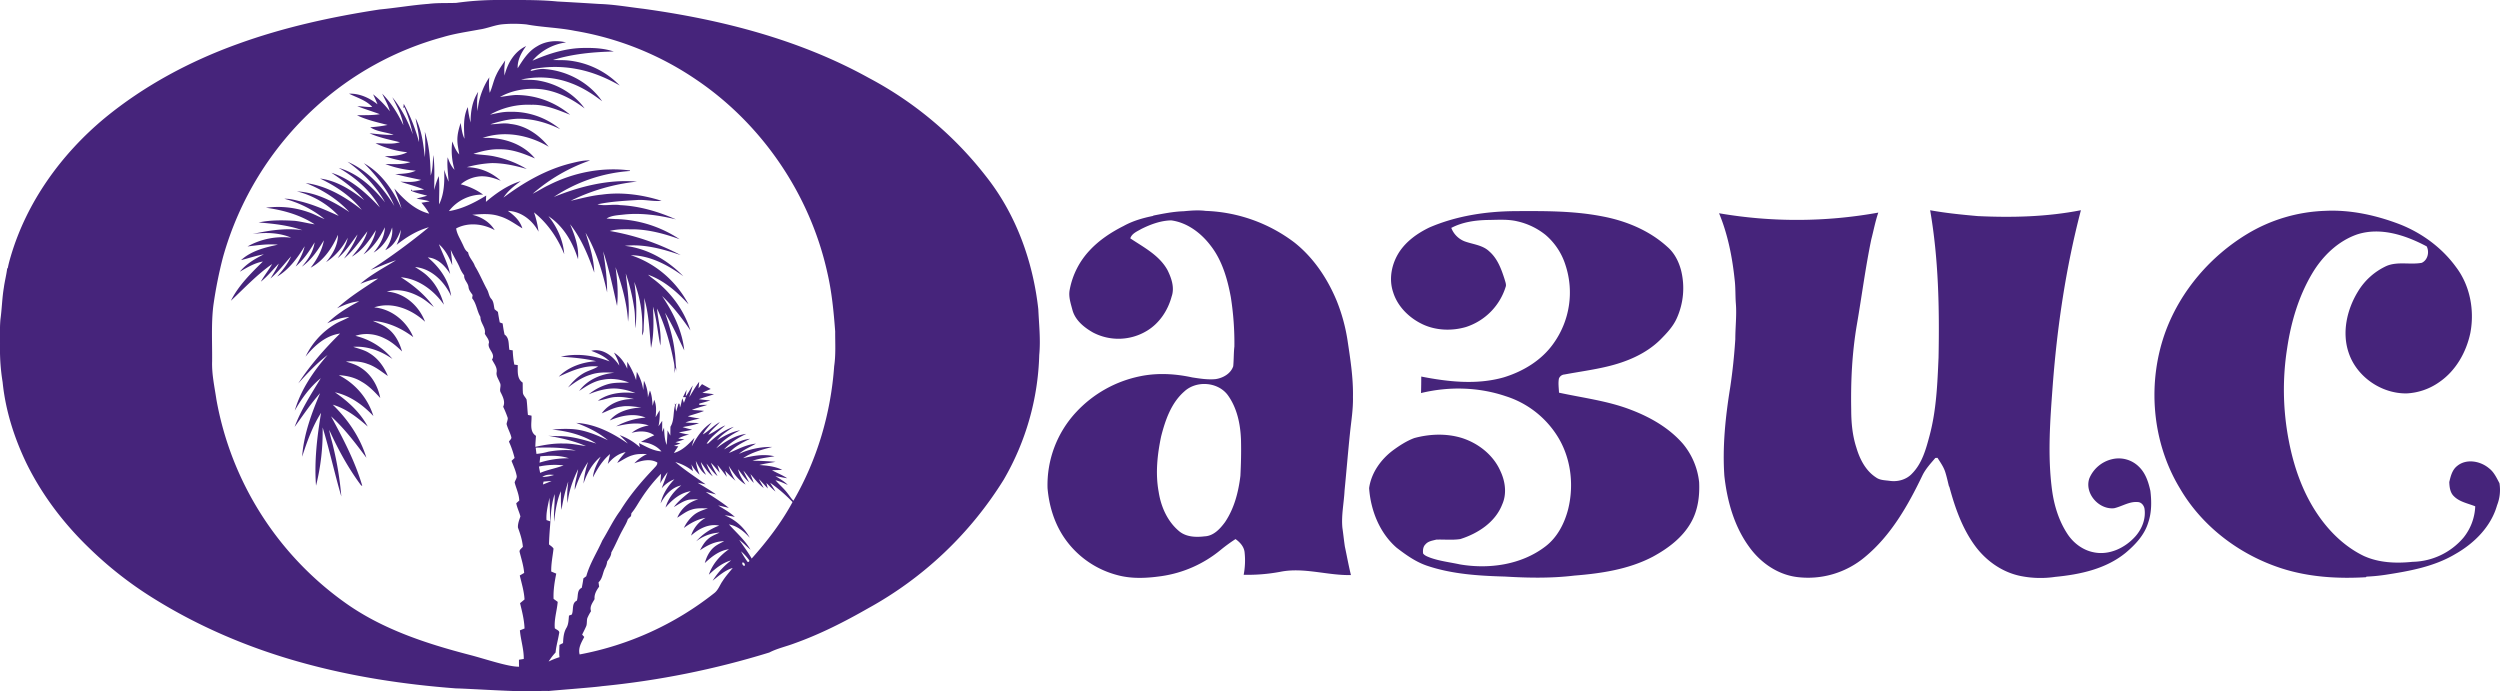
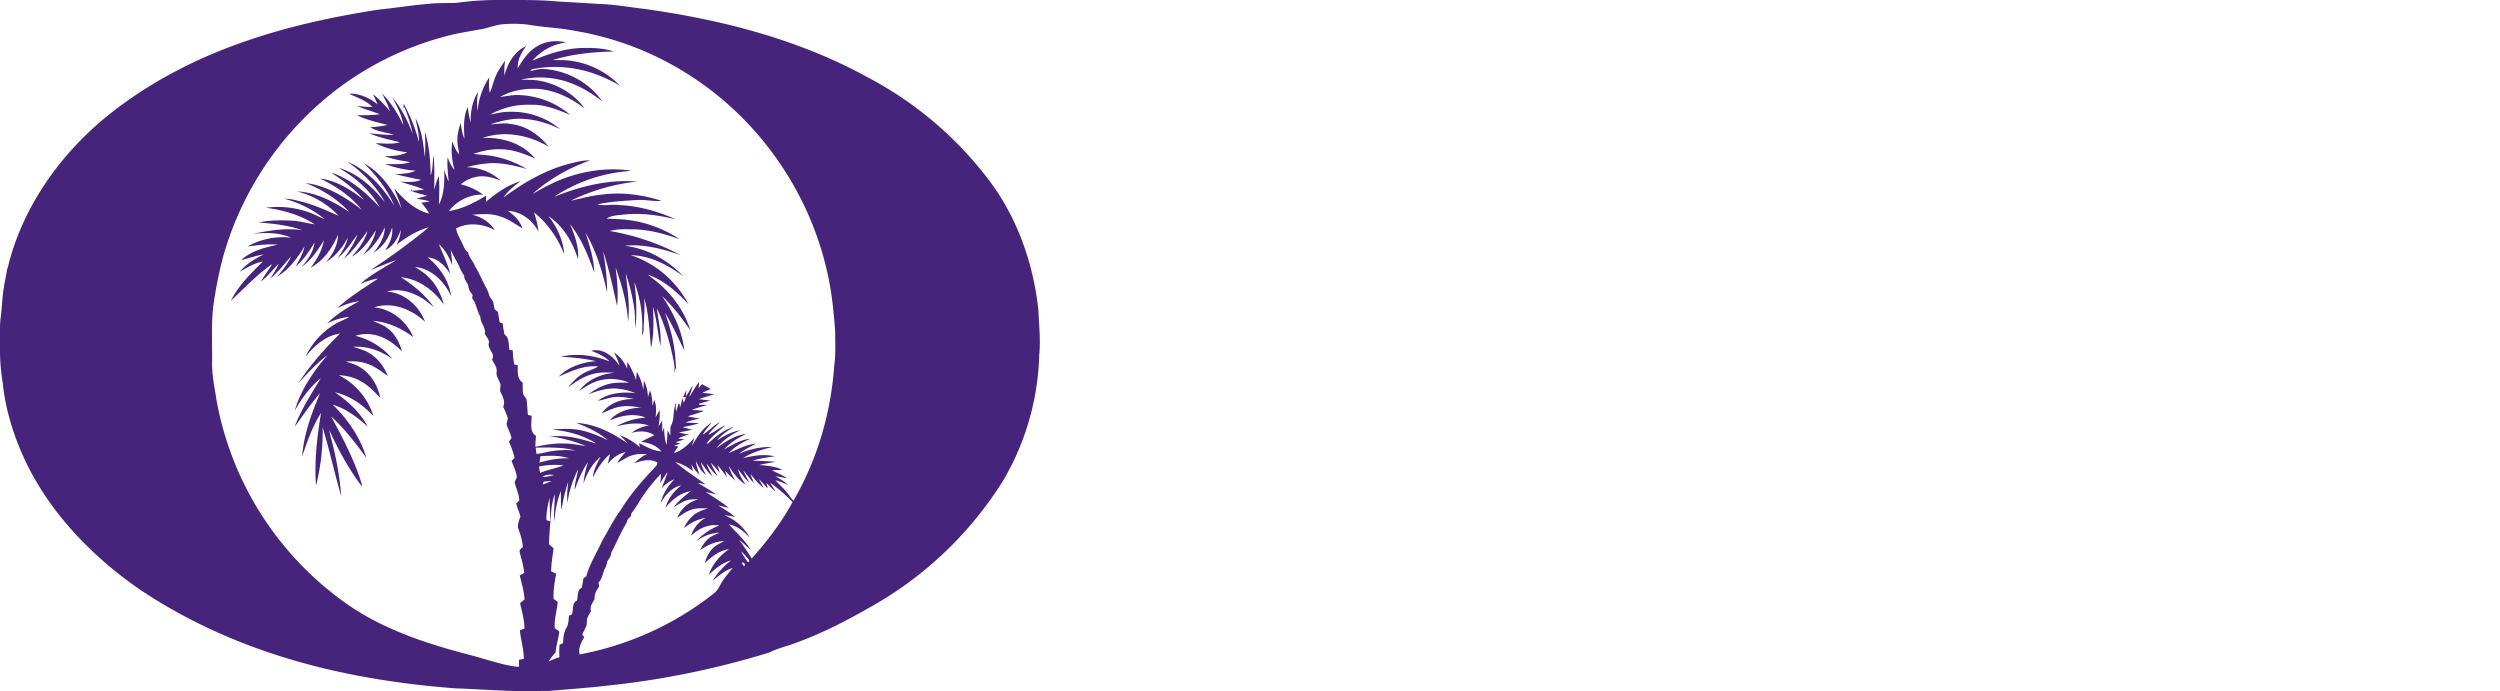
<svg xmlns="http://www.w3.org/2000/svg" id="Слой_1" data-name="Слой 1" viewBox="0 0 2027.85 560.69">
  <defs>
    <style>.cls-1{fill:#46247b;}</style>
  </defs>
  <path class="cls-1" d="M849.34,148.27a295,295,0,0,0-95.71-80.61C697.41,36.53,634.24,20.4,571,11.63,559,10.23,547,8.06,535,7.7q-16.94-1.08-33.87-2C484.45,4.07,467.71,4.6,451,4.49a244.45,244.45,0,0,0-32,2.34c-7.47.28-15-.12-22.42.8-13.31,1-26.49,3.31-39.78,4.56-39.16,6-78.09,14.55-115.38,28.12-38.75,14-75.65,33.79-107.55,60-35.18,29.22-63.2,68-76.19,112.15-.92,3.1-1.77,6.22-2.38,9.4l-.51.5c-.65,5.18-2,10.23-2.69,15.42-1.43,8.5-1.57,17.14-2.76,25.67-.72,7.67-.24,15.39-.39,23.08a165.61,165.61,0,0,0,2.15,27.95c2.31,23,9.46,45.38,19.51,66.16,12.63,25.63,30.21,48.67,50.77,68.46A305.25,305.25,0,0,0,173,489.54c37.19,23.27,78,40.55,120.23,52.27,41,11.45,83.35,17.89,125.79,21.08,5.72,0,41.57,2.23,53.87,2.29,5,0,19.12-.37,21.17-.19,2.48-.37,37.61-3,43-3.9a686.73,686.73,0,0,0,135.9-27.32c6.41-3.32,13.51-4.81,20.24-7.36,20.91-7.44,40.77-17.54,60-28.54a298.67,298.67,0,0,0,109.92-104.3,212.33,212.33,0,0,0,28.82-101.1c1.2-12.36-.2-24.78-.76-37.15C886.93,216.84,873.35,178.9,849.34,148.27ZM483.49,367.6c10.91-.16,22.06-.47,32.68,2.41a78.51,78.51,0,0,0-22.59.9,50.81,50.81,0,0,1-9.47,1.76C483.9,371,483.69,369.29,483.49,367.6Zm27,8.64a75.14,75.14,0,0,0-23.88,3.54c.22-1.73.44-3.45.65-5.17C495,374,502.94,373.7,510.47,376.24Zm-24.36,6.69a61.7,61.7,0,0,1,20-.94c-6.22,2.42-12.9,3.42-19,6.1Q486.58,385.51,486.11,382.93Zm12.25,6.81a32.36,32.36,0,0,1-9.5,1.66C491.6,389.29,495.08,389.37,498.36,389.74Zm-9,7.72c.12-.57.35-1.72.47-2.29,2.17-.23,4.35-.42,6.54-.53C494.11,395.66,491.75,396.57,489.4,397.46Zm5.28,10.7c.26,6.39.42,12.8.6,19.2l-3-1C491.83,420.15,493.52,414.17,494.68,408.16ZM512.76,503l-2.26.81c-.36,3.39-.29,7-2.09,10-2.24,3.71-2.53,8.1-2.73,12.32-1,.48-2,1-2.93,1.48,0,3.3-.44,6.63.08,9.92a60.09,60.09,0,0,0-8.86,3.57,46.91,46.91,0,0,1,5.65-7.35c.48-5.21,2-10.24,2.85-15.38.84-2.39-2.09-3-3.47-4.25-.65-7.28,1.76-14.26,2.35-21.44L498,490.26c-.3-6.91.81-13.74,2.16-20.49-1.37-.56-2.71-1.13-4.06-1.69-.16-6.25,1.17-12.39,1.86-18.58-.85-1.48-2.44-2.33-3.68-3.43.19-8.17,1.07-16.3,1.55-24.45a74.21,74.21,0,0,1,3-16.37c.29,7.49-.86,15-.4,22.45.89-8.41,2.24-16.93,5.45-24.79.21,5-.23,10.12.57,15.13a143.3,143.3,0,0,1,5.45-23c-.62,5.82-1.29,11.66-.5,17.5.89-9.63,4.33-18.81,8.5-27.46-.74,5.62-2.85,11-2.74,16.77,2.74-7.92,6-15.68,10.82-22.61a76.64,76.64,0,0,0-3.73,17.52c2.76-8.27,7.08-16.23,13.92-21.83-2.72,5.31-5.79,10.69-6.24,16.78,3.6-7,7.77-13.83,13.88-18.92-.57,2.71-1.19,5.4-1.85,8.09,3.63-4.69,8.57-8.46,14.48-9.67-2.46,2.77-5,5.48-6.79,8.76,4.14-2.11,8-5,12.5-6.23,3.76-1.23,7.75-1,11.65-1a34.7,34.7,0,0,0-10.3,7.55c5.85-2.22,12.84-4,18.63-.65.2,2.18-1.7,3.52-2.93,5-10,10.48-19.44,21.62-27.06,34-5.67,7.6-9.68,16.22-14.61,24.26-4.29,9.7-10.19,18.74-13,29-.79.57-1.57,1.14-2.34,1.72-.32,2.57-.81,5.12-1.33,7.66-4.13,1.84-2.7,6.88-4,10.43C512.44,493.69,514.46,499.32,512.76,503Zm122-26.73c-2.1,3.22-3.41,7.11-6.62,9.47a250.43,250.43,0,0,1-109,49.6c-1.39-5.21,1.44-9.78,3.75-14.19l-1.71-1.87c1.12-2.4,2.41-4.73,3.41-7.18.6-2,.23-4.22.79-6.25a39.44,39.44,0,0,1,3-5.62c-1.3-3.71,1.22-6.75,2.88-9.81-.41-3.79,1.54-7.13,3.7-10.06-.18-1.18-.34-2.35-.5-3.52,3.56-3.28,3.28-8.25,5.66-12.14a15.6,15.6,0,0,0,1.37-4.78c1.56-2.23,3.28-4.5,3.34-7.34,3.37-5.89,5.82-12.25,9.13-18.17,1.47-2.91,3.33-5.64,4.27-8.79.85-.84,1.71-1.66,2.58-2.48.08-.59.25-1.78.33-2.37,3.15-3.67,5.36-8,8.06-12a128.35,128.35,0,0,1,16-20c-.2,2.61-.38,5.23-.69,7.84a50.92,50.92,0,0,1,6-9.14c-1.38,4.44-3.26,8.71-4.79,13.1a25.56,25.56,0,0,1,10.32-7.34c-5.29,5.48-9.6,12.05-11.22,19.59,3.57-6.66,8.95-13,16.72-14.6-5.91,4.62-10.68,10.71-12.74,18,5.3-6.32,12-12,20.44-13.31-4.88,3.93-9.92,7.8-13.7,12.88,4-2.24,7.8-5.12,12.39-6a46.41,46.41,0,0,1,7.46-.21,25.2,25.2,0,0,0-17.07,14.86c3.79-2.38,7.34-5.32,11.71-6.59,4.23-1.43,8.75-1,13.14-1-4,1.37-8.2,2.67-11.5,5.46a30.73,30.73,0,0,0-8,10.44c5.25-3.89,11.1-7.13,17.63-8.21a25.5,25.5,0,0,0-11.78,14.4c6.2-5.52,14.25-9.88,22.83-8.12a46.43,46.43,0,0,0-18.69,12.75,34,34,0,0,1,19-7.08c-3.25,1.56-6.77,2.79-9.45,5.28-2.87,2.46-4.73,5.8-6.46,9.09,5.79-4,12.36-7.39,19.59-7.38-2.87,1.53-5.91,2.83-8.37,5-3.8,3.29-6,8-7.32,12.76C626.17,456,632.49,451,640.27,450c-7.37,5.09-13.47,12.1-16.33,20.69,5.2-5,11-9.71,18.13-11.67A63.23,63.23,0,0,0,627,475.52c5.06-4,10-8.49,16.33-10.34C640.4,468.8,637.26,472.28,634.81,476.27ZM653,463.42c-1.26.35-2.39-1.63-1.81-2.66C652.43,460.4,653.67,462.36,653,463.42Zm2.47-3.07a62,62,0,0,1-5.41-8.65,41.46,41.46,0,0,1,6.72,7.34C656.83,459.91,656.39,460.35,655.48,460.35Zm3.22-2.81c-3-5.3-6.71-10.11-10.11-15.14,3.29,2.38,6,5.41,9.18,8-4.59-7.85-11.51-13.87-17.53-20.55,6.87,1.22,12.37,5.83,16.91,10.85a40.08,40.08,0,0,0-20.43-18.24,53.7,53.7,0,0,1,8.34,1.36c-4-3.78-8.94-6.41-13.58-9.36,2.91.61,5.8,1.32,8.7,2-5.87-4.82-12.42-8.68-18.69-12.92,2.78.56,5.51,1.32,8.27,2-4.75-3.51-9.92-6.38-14.91-9.51,2.17.42,4.34.9,6.52,1.34-8.27-5.94-16.87-11.48-24.63-18.08a39.48,39.48,0,0,1,14.35,7.42q-.69-2.76-1.26-5.54a30,30,0,0,0,6.68,8.39,42.89,42.89,0,0,1-3.13-11.14c2.17,4.13,4.25,8.58,8.31,11.2-1.8-3.25-3.54-6.59-4.2-10.29,2.92,4.08,5.6,8.46,9.66,11.56A50.61,50.61,0,0,1,622,380.49c2.91,3.47,5.4,7.34,9,10.15-1.83-3.54-4-6.91-5.34-10.69,2.61,2.44,4.74,5.33,7.17,8-.63-2.09-1.33-4.2-1.93-6.28,2.72,3.07,5.14,6.38,7.63,9.65-.35-1.26-1.05-3.77-1.41-5a116.81,116.81,0,0,0,8.47,8.18,42.39,42.39,0,0,1-5.47-12.11c3.63,5.79,7.72,11.48,13.63,15.16-2.5-3.89-5.19-7.82-6.08-12.45,2.83,3.66,5.36,7.61,9,10.59a98.82,98.82,0,0,1-4.69-9.45c2.94,3.21,5.33,6.88,8.42,10-.85-2.44-1.9-4.81-2.71-7.25,3.39,4,6.59,8.16,10.78,11.36-1.28-2.43-2.7-4.77-3.93-7.22,2.52,2.43,4.78,5.1,7.23,7.61l-1.13-4.48c2.41,2.36,4.74,4.81,7.37,6.94-1.37-2.41-2.94-4.71-4.32-7.11a122.37,122.37,0,0,1,18.14,15.65C682.91,428.3,671.27,443.45,658.7,457.54Zm66.92-156.12c-2.68,38.24-13.77,76-33.06,109.22-1.85-1.79-3.15-4-4.75-6-2.91-3.86-6.66-7-9.83-10.57,3.51.7,6.71,2.32,10,3.76-2.87-3-6.54-4.95-10-7.14,3.17.58,6.34,1.23,9.54,1.74-3.87-2.62-8.26-4.25-12.32-6.51,2.74-.11,5.48-.15,8.24-.33-5.77-2.83-12.24-3.47-18.55-3.89,4.31-1.23,8.78-1.71,13.17-2.6-6.24-.51-12.48-.87-18.74-.88,5.8-1.89,11.86-2.64,17.86-3.6-8.44-2.05-17.15-.48-25.43,1.51,7-4.78,15.4-6.93,23.52-9.09a60.89,60.89,0,0,0-26.87,5.62c4-3.65,9.15-5.57,13.75-8.33-7.81.79-14.8,4.6-21.9,7.6,4.63-5.27,10.94-8.5,17.15-11.53-7.77.73-14.4,5-21.09,8.63,4.92-5.57,11.39-9.43,18-12.61-9.17,1.12-17.09,6.33-24.34,11.71,5.12-6.43,12.1-11,19.37-14.61-6.87,1.11-12.94,4.61-18.8,8.16,3.69-4.67,8.81-7.79,13.69-11-8,2.56-14.77,7.82-20.81,13.52l-1.28.13c4-6,9.89-10.1,15.19-14.78-5,1.88-8.91,5.59-13.8,7.58,2.51-4,6.37-6.73,9.37-10.28-5.11,2.68-8.84,7.28-13.88,10.07,2-3.54,4.77-6.51,7.25-9.69-7.37,4.48-12.22,11.93-16.18,19.39.65-2.36,1.41-4.69,2.2-7-4.67,5.11-9.82,10.37-16.67,12.33,1.11-1.85,2.31-3.65,3.57-5.41l-3.51-.34c1.73-.71,3.49-1.38,5.26-2-1.38-.33-2.74-.67-4.09-1,2.44-.73,4.88-1.48,7.29-2.33l-5-.66A29.11,29.11,0,0,1,608,357a65.74,65.74,0,0,1-8.39-1.75c3.58-.73,7.19-1.38,10.76-2.18-2.58-.68-5.17-1.32-7.71-2.14,4.48-.87,9-1.56,13.31-3.26-3.68-.22-7.37-.13-11-.51a66.46,66.46,0,0,1,11.7-3.14c-3.29-.55-6.6-1-9.82-1.84,4.38-1.51,8.89-2.62,13.19-4.37-3.28-.46-6.59-.57-9.89-.8,4-1.77,8.4-2.61,12.54-4.12-2.19,0-4.37,0-6.54.07v-1.06c3-.82,6.06-1.73,9.09-2.63q-4.74-.32-9.42-1c4.06-1.44,8.23-2.55,12.29-4-3.14-.46-6.29-.8-9.43-1.15,2.22-1.13,4.5-2.11,6.78-3.11-2.36-1.3-4.71-2.64-7.07-3.94l-2.82,3.41c.19-1.78.38-3.56.56-5.34-3.07,3.93-5.45,8.31-8.08,12.53.85-3.21,2-6.34,2.9-9.53-2.05,2.85-3.55,6.07-5.74,8.82.17-1.77.44-3.53.67-5.29-1,1.95-1.93,4-2.94,5.93l2.45.09c-.55,1.52-1.1,3.05-1.68,4.57l-1.32-3.72c-.56,2.52-1,5.07-1.86,7.53-.09-.76-.26-2.3-.35-3.06l-.89-.11c-.59,2.14-1.22,4.27-1.85,6.4-.4-2.3-.9-4.76.47-6.83l-1.44,1.28-.77-2,.83,2.51c-1.68,5.67-.5,12.21-3.72,17.35-.09,2.4-.09,4.81-.1,7.22-.77-1.42-1.51-2.84-2.25-4.27q-.26,5.91-.72,11.81c-1.82-4.46-1.84-9.32-2.16-14l-1.48,3.54c0-3,0-6.06,0-9.08-1,1.48-2,3-3,4.44a50.15,50.15,0,0,0,.93-13c-1.11,1.86-2.16,3.75-3.25,5.62.38-4.72.92-9.69-1.21-14.11-.38,1.64-.77,3.27-1.19,4.91-.41-4.21-.52-8.54-2.22-12.48-.6,1.86-1.1,3.76-1.66,5.63a29.48,29.48,0,0,0-3.21-13.48c-.24,2.47-.32,5-.55,7.45a40.83,40.83,0,0,0-5.22-14.7c-.2,2.22-.42,4.44-.6,6.67a64.26,64.26,0,0,0-7.17-14.8c0,1.84,0,3.71,0,5.57-2.36-5.23-5.83-10-10.75-13.05,1.81,3.34,3.69,6.73,4.31,10.54-4.86-7.47-13.25-14.37-22.76-12,5.35,2.1,10.83,4.34,14.86,8.6-12.51-4.84-26.32-6.9-39.51-3.79,9.58.57,19.21,1.42,28.58,3.61-11.13.79-22.31,4.5-30.31,12.56,10-4.48,20.63-9.5,31.95-8.25-3.76,2.42-8.24,3.32-12.06,5.63-4.88,2.86-8.84,7-12.34,11.4,5.6-4.25,11.49-8.35,18.31-10.38,6.2-2.14,12.84-2,19.3-1.55-11,1-22,5.67-28.57,14.74,5.93-4,12.09-8.08,19.31-9.12,7.08-1.42,14.5-.24,21.18,2.33-5.78.21-11.67-.31-17.29,1.32a44.69,44.69,0,0,0-15.48,8.21c7.14-3,14.85-5.16,22.67-4.68a51.56,51.56,0,0,1,15.26,3.7c-10.46-1.19-21.68-.21-30.46,6.15,5.09-.63,9.86-3,15-3,4.84-.31,9.61.64,14.32,1.67-9.9-.33-20.35,3.26-26.21,11.61,5.18-2.15,10.22-4.93,15.89-5.51,5.43-1,10.91.19,16.33.67-9.39.65-19.41,3-25.71,10.59,9-3.95,19.64-6.2,29.08-2.33a58.77,58.77,0,0,0-23.93,7.1c8.65-2.06,17.89-3.61,26.54-.69a29.34,29.34,0,0,0-14,6c6.1-1.74,13.05-1.89,18.42,1.95a114.39,114.39,0,0,0-10.8,5.39c6.24.39,12.49,2.81,16.6,7.67-6.61-.43-12.44-3.82-18.19-6.78.17.85.52,2.56.7,3.41a49.06,49.06,0,0,0-16.39-9.83c2.27,2.21,4.58,4.41,6.64,6.84-12.44-8.63-26.54-15.95-41.93-16.78,9.18,3.4,18.17,7.74,25.72,14.07-9.52-4.42-19.42-8.71-30.08-9.09a98.71,98.71,0,0,0-15.09.49c12.51,1.15,25.11,4.43,35.76,11.29-9.35-2.78-18.82-5.76-28.65-6-3.42,0-6.83-.08-10.24-.28,10.42,1.79,20.81,4.12,30.55,8.35-6.09-.8-12.11-2.26-18.29-2.07-7.7-.27-15.29,1.09-22.79,2.66.07-3,.29-5.93.53-8.89-5.65-3.58-3.27-10.89-3.64-16.4l-2.88-.55c-.5-4.17-.54-8.37-1.12-12.52-.94-2-3.06-3.57-3-6-.17-2.57-.09-5.14-.15-7.71-4.78-3.2-3.94-9.28-4-14.24l-2.8-.37a74.87,74.87,0,0,1-1.27-11.57l-2.7-.41c-.85-4.21.16-9.65-3.93-12.38-.67-3-1.17-6-1.54-9l-2.37-.88c-.53-2.83-1.07-5.65-1.46-8.5-.92-.72-1.82-1.44-2.72-2.16-.74-2.84-.57-6.19-2.7-8.44-1.9-2.09-2-5.08-3.36-7.48-3.44-6.3-6.13-13-9.91-19.09-1.3-4.07-4.84-6.84-5.51-11.19-2.69-1.6-3.44-4.79-4.84-7.37-1.8-3.91-4.28-7.64-4.85-12,9.8-5.16,21.79-3.86,31.26,1.39-4-6.58-10.83-10.77-18.23-12.44,7.44-.65,15.15-1.25,22.36,1.23,6.74,1.95,12.36,6.26,18.31,9.77-1.88-6.13-6.65-10.64-11.78-14.18,10.75.35,20,7.64,24.91,16.92a79,79,0,0,0-3.68-15.69c11.06,8.8,19.23,20.86,24.51,33.89-.89-11.36-5.74-22-12.81-30.83,12.14,8,19.79,21.29,24,34.94.84-9.88-2.67-19.45-6.45-28.4,9.14,11.58,14.79,25.41,19.61,39.23-.26-11.12-3.74-21.81-7.06-32.33,8.75,14.88,13.73,31.66,17.51,48.41,0-11.19-1.41-22.29-3.2-33.32,4.75,14.47,7.93,29.4,11.24,44.25,1.17-10.49.16-21-1.22-31.42,5,14.28,9.31,29.09,10.15,44.28,1.62-13-.42-26.16-1.85-39.13a158.53,158.53,0,0,1,6.84,28.27c.88,5.33.48,10.77,1.07,16.14a163,163,0,0,0-1-37.59,102,102,0,0,1,6.24,43.46,9.52,9.52,0,0,0,1.3-4.16c.17-8.77,1.23-17.53.46-26.3,3.9,13.18,4.29,27,5.57,40.58,2.47-11,2.15-22.35,1.56-33.52,3.06,10.29,3.84,21.07,6,31.56,1.17-10-1.84-20-2.67-30,6.61,13.82,10.75,28.7,13.68,43.7a27.67,27.67,0,0,1,.29,8.85l1.16-4.62,1.27,4.59c-1.69-5.81-1.11-11.9-2.1-17.81-1.18-10.77-4.44-21.13-7.84-31.35C594.31,268,599,278.43,604,288.69c-1.66-16.07-9.08-30.87-18-44.07,8.82,8.26,16.13,18,23,27.91-5.29-16.95-16.57-31.79-30.8-42.29-1.23-.93-2.43-1.9-3.57-2.93,13,4.65,23.62,14,32.85,24.06-9.79-18.62-26.77-33.39-46.85-39.87,15.76.21,30.14,8,42.61,17.05-12.58-13-29.31-22.69-47.5-24.64,15.5-1.74,30.86,2.56,45.39,7.51a192.34,192.34,0,0,0-57.57-19.57c6.67-1.86,13.66-1.29,20.5-1.33,12.42.46,24.53,3.8,36.17,8a97.88,97.88,0,0,0-52.28-16.36c-2.35-.12-4.7-.25-7-.41,4.21-2.63,9.35-2.65,14.13-3.24,14.17-1.5,28.43.57,42.19,3.93-14.29-6.31-29.54-10.83-45.21-11.55-6.15-1-12.4.94-18.48-.66,10.64-2.29,21.53-2.82,32.35-3.51,6.58-.44,13.08,1.36,19.65.63-15.57-4.91-32.22-7.26-48.49-5-8.57.82-16.87,3.15-25.24,5a159.82,159.82,0,0,1,53.8-15.55c-23.12-2-46.15,3.84-67.45,12.46A127.4,127.4,0,0,1,560,143.2l0-.45c-22.54-2.95-45.74,1.64-65.95,11.89-4.46,2.09-8.57,4.82-13,7a140.51,140.51,0,0,1,46.56-27c-5.32-.26-10.53,1.12-15.66,2.35-20,5-38.17,15.46-54.56,27.75,3.54-5.5,8.76-9.57,14-13.34-10.67,3.2-19.86,9.73-28.28,16.82.06-1.71.14-3.41.24-5.12C434,168.85,424,174,413.09,175.74a34.07,34.07,0,0,1,27.72-13.4A50,50,0,0,0,422.7,154a27.39,27.39,0,0,1,13.22-6.16c6.6-1.19,13.22.76,19.27,3.27a41.66,41.66,0,0,0-27.64-11A93.67,93.67,0,0,1,448,136.78c9.62,0,19.07,2.11,28.25,4.81a82.51,82.51,0,0,0-25.22-10c-5.93-1.41-12.05-1.46-18.05-2.3,7.09-2.38,14.52-4,22.05-3.71,9.78,0,19,3.61,27.86,7.43-10.18-12.43-26.84-17.35-42.45-16.64,17.78-6.17,37.74-2.33,53.63,7.17-7.67-9.56-18.54-17.21-31-18.49-5.43-1.17-10.87.28-16.32.24C454,103,461.38,101.09,469,100.8c12-.16,23.71,3.17,34.37,8.46A61.27,61.27,0,0,0,462,95.2c-5.3-.11-10.42,1.26-15.56,2.29a62.82,62.82,0,0,1,33.57-8c11-.37,21.34,4.14,31.41,8.07a68,68,0,0,0-44.48-16c-4.18.28-8.3,1.07-12.45,1.6,10.15-5.71,22.22-7.53,33.71-6.27,12.9,1.62,24.74,7.77,35,15.56C514.59,80.5,501,72.62,486.6,70c-4.93-1-10-.69-15-.94a70.32,70.32,0,0,1,40.81,3c9.09,3.39,17.32,8.67,25,14.58C527,71.53,509.28,61.94,491,60.52c-4-.5-7.93.81-11.82,1.63l1.1-1.44a94,94,0,0,1,35.81-.37c12.59,2.21,24.54,7.17,35.59,13.52A67.84,67.84,0,0,0,509,53.46c-3.84-.31-7.68-.14-11.51-.29,15.93-5,32.68-6.51,49.3-6.9-7.34-2.44-15.15-3-22.83-2.87-15-.2-29.52,4.39-43.1,10.33a43.4,43.4,0,0,1,27.28-14.84c-7.87-1.93-16.55-1.16-23.51,3.17-7.11,4-11.57,11.06-15.74,17.8-.3-6.73,3-12.78,6.87-18-9.58,4.39-15.16,14.06-17.55,23.94a48.19,48.19,0,0,1,.58-12.35c-2.55,3.81-5.32,7.52-7.23,11.72-2.32,4.67-3.15,9.89-5.34,14.61a44.27,44.27,0,0,1-.32-12.59,57.83,57.83,0,0,0-9.54,27.4A49.66,49.66,0,0,1,436.83,79c-4.8,7.36-6.22,16.25-6.12,24.89a77.11,77.11,0,0,1-2.27-12.53c-3.95,8-3.12,17.07-2.73,25.67-1.92-4-2.35-8.48-3.1-12.8-1.45,4.62-2.8,9.38-2.64,14.26.06,3.81,1,7.53,1.51,11.29-2.77-3-4.23-6.83-5.65-10.57a55.23,55.23,0,0,0,1.84,23c-2.8-2.81-4.25-6.52-5.59-10.16-.66,6.65.34,13.25.78,19.87a92.17,92.17,0,0,1-3.59-9.77c.31,9.47.15,19.47-4.14,28.15-.06-7.65.6-15.32-.28-22.95a64.42,64.42,0,0,0-3.64,11.27c-.06-9.44.57-18.95-.77-28.34-.53,5.56-.27,11.26-2.12,16.61-.3-12-1-24.1-4.77-35.55A148.82,148.82,0,0,1,393.6,132c-1.25-10.77-2.48-21.81-7.53-31.61,1,6.44,3,12.75,2.77,19.33a140.56,140.56,0,0,0-12.36-31c-.11,1.12-.22,2.23-.32,3.35l.91-.58a120.73,120.73,0,0,1,6.76,22c-4-10.81-9.31-21.23-16.66-30.16,3.76,7.23,7.73,14.57,9,22.72-4.43-9.33-9.9-18.2-17.2-25.57,2.21,4.69,4.93,9.19,6.21,14.27a84.31,84.31,0,0,0-13.57-13.79c1.23,2.7,2.5,5.39,3.56,8.16-6.53-5.28-14.53-8.91-23.08-8.64,6.42,3.25,13.81,5.25,18.81,10.77-4.05.27-8.05-.6-12.08-.6,6,2.37,12.19,4.17,18.21,6.47-6.13,1-12.33.72-18.5.87,7.84,3.82,16.42,5.67,24.81,7.86a103.93,103.93,0,0,1-14.05,1.86c5.72,3.79,12.75,3.85,19,6.12-6.56.34-13.09-.63-19.61-1.24,7.85,3.58,16.38,5.18,24.7,7.27-6.51,2-13.22.75-19.85.82A78.32,78.32,0,0,0,379.35,128c-5.64,2.89-12.15,3.21-18.36,3.11,6.71,2.58,13.79,3.82,20.88,4.84-6.51,2.36-13.52,1.51-20.28,1.64a82.78,82.78,0,0,0,24.68,5.31c-5.22,2.48-11.06,2.56-16.7,2.81,6.92,1.79,13.92,3.26,20.92,4.7-5.28,2.19-11.21,1.72-16.79,1.4,6.41,2.22,13,3.85,19.31,6.43-3.18.41-6.38.65-9.56,1.05l-.68-1.23c-.1.29-.3.88-.41,1.17,4.2,1.86,8.71,2.79,13.13,4-2.87.89-5.81,1.51-8.69,2.34,3.55.82,7.22,1.11,10.69,2.27-2.22.43-4.45.76-6.68,1.1a56.4,56.4,0,0,1,6.34,8.85c-11.68-2.87-20.63-11.6-28.3-20.39,1.92,5.45,4.4,10.7,5.81,16.32-6.61-14.69-16.18-28.81-30.52-36.86,10.13,10,19.22,21.43,24.71,34.72-9.17-15-21.56-28.83-38-35.91,12.24,8.7,23.23,19.67,30.43,32.94-9.88-12.24-22.1-23.54-37.58-27.94,13.5,7.72,25.78,18.33,33.37,32.07-11.06-11.8-23.55-23.15-39.29-28.13,9.53,6.47,19.15,13.25,26.55,22.2-10.5-8.21-22.24-15.84-35.76-17.5,12.82,6.1,24.94,14.22,33.86,25.42-13.28-10.52-28.45-19.55-45.54-21.79,13.31,5.21,25.77,13,35.46,23.57-12.74-8.49-26.88-16-42.5-16.78a70,70,0,0,1,33.86,19.87c-9.88-4.43-19.8-8.93-30.33-11.59-4.53-1.07-9.09-2.49-13.79-2.28a86.18,86.18,0,0,1,32.68,16.48c-4.54-1.73-8.76-4.22-13.4-5.72A74,74,0,0,0,264.7,173c13.83,1.88,27.73,5.72,39.49,13.44-5.4-.74-10.67-2.2-16.08-2.82-9.78-.6-19.72-.74-29.35,1.34,11.95.93,24.11,2.23,35.47,6.26-13.5-2-27.15.21-40.36,3.06,10.46-1.39,21.51-1.18,31.33,3a58.69,58.69,0,0,0-35.46,7.12c8.17-1,16.38-2.23,24.64-1.43-10.61,2.23-21.63,5-29.88,12.5,6.18-1.47,12.19-3.67,18.49-4.66-7.23,3.55-14.32,7.79-19.51,14.08,5.92-3.39,11.85-7.07,18.7-8.26-9.74,9.63-19.75,19.41-25.94,31.82,10.91-10.18,21.17-21.24,33.48-29.79-2.81,4.93-6.42,9.36-9.19,14.32,5.46-4.3,9.77-9.79,14.6-14.73-1.76,4.31-4.42,8.15-6.77,12.14,6.3-5.32,11.27-11.91,16.73-18-2.61,6.2-7,11.34-11.29,16.44,9.72-5.78,16.5-15.14,22.29-24.62-1.35,5.93-4.42,11.21-7.32,16.48,6.4-5.42,11.16-12.45,15.39-19.62-1.05,7.56-5.41,14.1-10.34,19.73,7.75-5.42,13-13.45,17.86-21.37-1.54,8.22-5.65,15.68-10.76,22.22,10.56-5.68,17.52-16,22.18-26.71,0,8.4-4.37,15.93-9.64,22.15,7.58-4.81,13.37-11.91,17.6-19.76-1.24,6.15-4.72,11.51-8.23,16.59,6.54-5.38,11.09-12.6,16.15-19.28-2.53,7.14-6.79,13.44-11,19.64,7.5-6.34,13-14.5,19-22.18-2.24,7.9-7.32,14.5-12.64,20.59,8.59-5,14.33-13.28,19.51-21.5-1.33,7.41-5.45,13.83-10,19.66,7.88-5.38,13.13-13.57,17.3-22-.23,7.76-4.28,14.72-9.14,20.53,7.57-4.45,12.5-12.11,15-20.35.93,6.63-1.92,13-5.55,18.4,6.71-3.15,10.3-10,12.66-16.64a31.2,31.2,0,0,1-3.49,12.33c7.83-6.22,16.52-11.63,26.23-14.31a519,519,0,0,1-47.23,34.62c6.94-2.42,13.58-5.65,20.6-7.83-9.83,6.1-20.23,11.48-29,19.1,4.7-1.77,9.42-3.61,14.43-4.26-11.35,7.63-23.17,14.76-33.25,24.1,5.67-2.72,11.6-5.11,17.93-5.65-9.32,4.88-18.43,10.41-25.94,17.85,5.66-2.62,11.6-4.8,17.89-5.1-3.9,2.27-8.24,3.66-12.07,6.07a61.71,61.71,0,0,0-23.42,26.08c7.14-8.85,16.34-17.15,28-18.75-12.51,12.37-24.26,25.63-33.87,40.41,7.4-8.15,14.94-16.34,23.74-23-11.45,13.26-21.69,28.15-26.62,45.14,5.55-9.82,12.33-19.19,21.14-26.34-7.74,12.8-16,25.45-21.25,39.54,6.75-9.24,13.08-18.84,20.7-27.4-7,16.44-13.32,33.59-14.59,51.56,4-12.29,8.4-24.63,15.35-35.6-3.23,19.5-5.6,39.34-4.09,59.11a180.86,180.86,0,0,0,5.36-47.26c5.66,18.48,9.69,37.45,15.17,56a267.56,267.56,0,0,0-6.67-40.75c-1-4.43-2.53-8.75-3.15-13.27,7.13,15.8,15.49,31.12,25.86,45.05l.94.34c-5.79-19.78-15.52-38.27-25.32-56.37,10.92,9.95,19.87,21.8,28.66,33.61-5-16.52-15-31.09-27.29-43.05,10.92,3.17,20,10.36,28.4,17.73-6.17-11.5-16-20.51-26.65-27.79,12.26,2.66,22.76,10.25,31.22,19.25a55.69,55.69,0,0,0-28.06-33.14c6.49.35,13,1.86,18.56,5.35,5.89,3.31,10.53,8.26,15.07,13.16-1.89-9.77-7.26-19.19-15.81-24.57-3.64-2.48-7.93-3.64-12.05-5,5.87-.39,11.9-.23,17.47,1.89,6.2,2,11.25,6.21,16.55,9.83-3.06-7.48-8-14.38-15.05-18.56-3.95-2.58-8.62-3.53-13-5.08,11.43-.83,22.56,3.34,31.79,9.85a56,56,0,0,0-30.05-18.77c7.86-2.7,16.74-1.55,24,2.25,5.25,2.52,9.69,6.37,13.83,10.41-2.09-7.32-5.8-14.56-12.15-19.06-3.45-2.62-7.61-3.94-11.48-5.75,12,.88,23.26,6,32.74,13.21-5.39-12.92-17.61-22.86-31.72-24.15,14.6-4.92,30.44,1.62,41.26,11.65-4.9-12.94-16.79-23.62-31-24.42,8.66-2.7,18.07-.32,25.88,3.81,4.53,2.23,8.3,5.62,12.26,8.7-7.12-9.86-16.51-17.75-26.76-24.17,14.4,1.26,26.85,10.68,34.93,22.25-2.31-8.38-6.28-16.48-12.62-22.56-3.13-3.25-7.05-5.54-10.79-8,13.46,1.26,23.89,11.93,29.3,23.7-1.7-12.56-9.34-23.6-19-31.48,8.13.57,14.15,6.89,18.17,13.43-1.87-8.45-6-16.11-9.12-24.13,5.16,4.52,8.36,10.72,10.81,17-.21-4.21-.73-8.39-1.24-12.57,2.13,5.3,5.52,10,7.62,15.3a27.7,27.7,0,0,0,3.3,5.53c-.34,3.78,3.31,6.09,3.55,9.71.33,2.41,2,4.28,3.3,6.22l-.4,2.61c3.61,4.4,3.86,10.36,6.75,15.15-.17,4.93,4.58,8.54,3.52,13.58,1.11,2.43,3.6,4.63,3.38,7.42-1.84,5,5.8,8.67,2.48,13.58,1.65,3.3,4.47,6.49,3.71,10.45-.45,3,1.67,5.58,2.64,8.3,1.55,2.56-.82,5.65.85,8.18,1.72,3.52,3.68,7.44,1.86,11.36a84.08,84.08,0,0,1,3.7,9.07c.11,1.69-.72,3.26-.95,4.91.86,3.58,2.81,6.8,3.76,10.36.7,1.61-1.22,2.67-1.84,3.95A74.23,74.23,0,0,1,466.37,376c-.84.77-1.67,1.54-2.49,2.33,1.58,4,3.43,8,4.21,12.22.28,1.93-1.31,3.49-1.67,5.33,1.26,4.87,3.58,9.5,3.74,14.62l-2.44,2.18c.65,3.73,2.49,7.09,3.38,10.74-1,2.95-2.21,5.87-2,9.05,1.84,5,3.53,10.18,4,15.56-1,1.31-3.22,2.45-2.59,4.4,1.4,5.55,3.16,11,3.63,16.78l-3.57,2.09c1.53,6.43,3.5,12.8,3.87,19.44l-3.64,3c1.65,6.76,3.38,13.54,3.65,20.54l-3.77,1.51c.67,7.79,3.24,15.32,3.14,23.2l-3.9.64c0,1.87,0,3.76.07,5.65-8.73.15-27.34-6.29-40-9.57-35.41-9.21-70.63-20.76-100.5-41.92a258,258,0,0,1-105-165.33c-1.52-10.27-3.81-20.48-3.46-30.93.15-14.91-.79-29.93.94-44.76a349.34,349.34,0,0,1,7.83-39.51A259.07,259.07,0,0,1,304.93,91.39a251.24,251.24,0,0,1,103.2-56.78C417.88,31.68,428,30.28,438,28.4c6.44-.9,12.45-3.73,19-4.25a102,102,0,0,1,19.06.16c12.91,2.38,26.12,2.57,39,5.16A247.52,247.52,0,0,1,613.58,69C667.19,105.14,706,162.31,720,225.41c3.67,15.72,5.21,31.82,6.42,47.88C726.37,282.67,727,292.1,725.62,301.42Z" transform="translate(-48.97 -4.49)" />
-   <path class="cls-1" d="M1784.16,383.3A23.22,23.22,0,0,0,1762,377a26.47,26.47,0,0,0-18.33,15.63c-4,12.11,7.76,25.37,20.11,24.11,6.49-1.46,12.42-5.67,19.32-5,2.68.11,4.7,2.48,5.3,5,1.4,8.27-1.9,16.72-7.37,22.87-8.32,9.31-21.24,15.53-33.86,12.85-8.78-1.73-16.39-7.49-21.24-14.9-6.88-10.49-10.67-22.71-12.4-35.06-3.85-28.49-1.59-57.34.52-85.87,3.63-47.73,10.71-95.28,22.83-141.63-27.59,5.42-55.85,6.09-83.86,4.76-12.86-1.16-25.73-2.42-38.43-4.73,6.82,39.41,7.59,79.55,6.82,119.45-.92,21.22-1.75,42.67-7.27,63.31-2.9,10.88-6,22.47-14.15,30.76-4.47,4.91-11.49,6.91-18,6-3.82-.54-8-.42-11.25-2.76-8.46-5.45-13.24-14.88-16-24.27-3.26-10-4.18-20.57-4.17-31-.43-23.12.72-46.32,4.66-69.14s6.9-46,11.64-68.8c1.89-7.21,3.24-14.58,5.68-21.64a371.7,371.7,0,0,1-129.18.53c7.15,17.22,10.75,35.7,12.68,54.18.75,6.28.46,12.61.93,18.91.79,9.68-.44,19.35-.43,29-.84,13-2.18,26-4.11,38.93-3.85,23.79-6.43,47.94-4.77,72.06,2.24,20.23,7.88,40.68,20,57.36,9,12.67,22.72,22.39,38.31,24.56a71.73,71.73,0,0,0,55.68-16.15c21.17-17.47,35-41.87,46.71-66.3,2.6-5.28,6.64-9.61,10.43-14.06l1.75-.11c2.36,3.72,5,7.38,6.32,11.63,1.17,3.7,2,7.52,2.92,11.29l.41.68c4.48,16.65,10.31,33.34,20.53,47.41,8.94,12.34,22.15,21.78,37.21,24.84a81.17,81.17,0,0,0,28.15.71c20.13-1.92,41.09-6.43,57.11-19.54,7.81-6.56,15.26-14.48,18.27-24.47,2.84-8.23,2.8-17.18,1.76-25.73C1791.71,395.66,1789.36,388.43,1784.16,383.3Z" transform="translate(-48.97 -4.49)" />
-   <path class="cls-1" d="M1141.94,280.13a144.39,144.39,0,0,0-8.76-31.74c-7.48-18-18.67-34.78-34-47A126.33,126.33,0,0,0,1027,175.56c-6-.78-12-.27-18,.28-8.22.26-16.3,1.9-24.34,3.47l-.58.37c-8.18,1.66-16.28,4-23.63,8.07-10.1,5.08-19.73,11.4-27.48,19.7a63.49,63.49,0,0,0-16.35,32.21c-1.05,5.54.87,11,2.26,16.31,2.28,8.34,9.45,14.11,16.66,18.22a44.48,44.48,0,0,0,43.69-1.34c10.15-6.08,17.07-16.53,20.1-27.84,2.54-7.2-.14-14.92-3.36-21.43-6.59-12-19.23-18.43-30.18-25.75,1.27-4,5.56-5.62,8.88-7.59,7.56-3.77,15.81-6.83,24.34-7,12.92,1.75,24.1,10.18,31.85,20.35,9.42,12,13.72,27.08,16.47,41.88a240,240,0,0,1,2.9,40.07c-.6,5.33-.44,10.7-.93,16-2,6.06-8.32,9.59-14.37,10.47-6.34.6-12.65-.43-18.9-1.38-13.75-3-28.13-3.82-42-1a97.2,97.2,0,0,0-51.91,28.91,86.65,86.65,0,0,0-23.44,62c1.15,13.36,5,26.68,12.2,38.07A75,75,0,0,0,955,470.9c11.73,3.27,24.14,2.63,36.07.91a97.35,97.35,0,0,0,48-21.24,133.74,133.74,0,0,1,12.08-8.82c3.62,2.58,6.9,6.14,7.37,10.77a62,62,0,0,1-.75,18.19,143.38,143.38,0,0,0,29.39-2.35c19.21-3.95,38.34,3,57.61,2.59-1.9-7.69-3.29-15.48-4.94-23.21-.76-5.07-1.26-10.16-2-15.23-.94-10.06,1.25-20,1.76-30,1.53-15.6,2.8-31.24,4.42-46.83,1-9.71,2.63-19.39,2.4-29.18C1146.72,310.92,1144.24,295.48,1141.94,280.13ZM1055.11,390.5c-1.59,13.13-5,26.46-12.5,37.54-4,5.43-9.32,11.24-16.57,11.5-6.85.84-14.55.59-20.22-3.84-9.74-7.89-15.12-20-17-32.2-2.77-15-1.09-30.3,2-45.07,3.4-13.25,8.15-27.08,18.74-36.36,9.71-9.09,27.08-7.94,35.19,2.73,7.73,10.55,10.42,23.88,10.85,36.72C1055.84,371.18,1055.6,380.85,1055.11,390.5Z" transform="translate(-48.97 -4.49)" />
-   <path class="cls-1" d="M1414.09,364.5C1403,351.71,1387.83,343,1372.16,337c-18.83-7.34-39-9.72-58.62-14-.15-3.77-.76-7.59-.09-11.34a5.15,5.15,0,0,1,4.54-3.41c11.52-2.17,23.16-3.7,34.57-6.44,15.73-3.72,31.32-10.19,43-21.62,5.19-5.22,10.43-10.68,13.48-17.47a59.46,59.46,0,0,0,3.43-39.27c-1.9-7-5.35-13.77-10.88-18.58-14.8-13.56-34-21.4-53.58-25-23.07-4.42-46.66-4.24-70-4.13-23.73.18-47.76,3.83-69.64,13.28-9.62,4.64-18.75,11.12-24.61,20.21-6,9.43-8.41,21.56-4.75,32.3,3.59,11.62,13,20.8,23.77,25.94s23.81,5.66,35.37,2.24a49.7,49.7,0,0,0,32.32-33.19c.23-1.92-.6-3.74-1.07-5.55-2.62-8.18-5.73-16.74-12.39-22.53-5.43-5.24-13.32-5.7-20.06-8.2a18.93,18.93,0,0,1-10.78-10.89c9.15-4.79,19.58-6.25,29.79-6.44,8-.08,16.17-.76,24,1.16A56.15,56.15,0,0,1,1302.59,195a53,53,0,0,1,16.2,24.5,70.89,70.89,0,0,1-9.53,63.32c-9.56,13.77-24.63,22.87-40.45,27.73-21.86,6.25-45,3.69-67-.62,0,4.46-.06,8.93-.19,13.39,22.51-5.48,46.59-4.92,68.59,2.51a76.86,76.86,0,0,1,41.28,31.27c11.6,17.59,14.49,40.14,9.46,60.44-3,11.6-8.79,22.91-18.54,30.27-19.46,14.86-45.6,18.52-69.29,14.48-8-1.75-16.32-2.65-24.09-5.45-2-.83-4.36-1.55-5.72-3.37-.33-2.64-.06-5.65,2-7.53,2.16-2.53,5.62-2.91,8.64-3.73,6.49-.24,13.06.53,19.52-.46,14.28-4.51,28.39-13.62,34-28.11,3.88-8.67,2.48-18.73-1.5-27.1-5.71-13-17.86-22.51-31.23-26.78-12.51-3.83-26.07-3.33-38.61.07-6.17,2.31-11.78,5.94-17.08,9.81-9.93,7.39-17.8,18.35-19.54,30.78,1.25,18,8.48,36.36,22.33,48.37,7.48,5.75,15.31,11.36,24.31,14.47,20.48,7,42.31,8.3,63.78,8.92,18.66,1.12,37.46,1.44,56-.8,21.71-1.73,43.92-5,63.46-15.19,12.33-6.65,24.19-15.42,31.18-27.83,5.7-9.92,7.2-21.66,6.62-32.92A58.3,58.3,0,0,0,1414.09,364.5Z" transform="translate(-48.97 -4.49)" />
-   <path class="cls-1" d="M2076.38,396.43c-2.31-4.3-4.37-8.93-8.35-12-7-6-18.53-8.17-26-1.94-4,3.12-5.23,8.27-6.35,13,.14,4.06.65,8.6,3.78,11.55,4.63,4.64,11.39,5.76,17.27,8.15a43.1,43.1,0,0,1-9.59,25.48,55.68,55.68,0,0,1-41.28,19.54c-13.33,1.37-27.39.84-39.72-4.86-15.48-7.53-28.12-20-37.64-34.21-12-17.89-19.14-38.66-23.1-59.73a216.82,216.82,0,0,1-1.18-74.81c3.12-20.89,9.24-41.59,20-59.87,8.4-14.29,21.09-26.77,37-32.19,19-6,39.23.81,56.14,9.81,2.32,4.56.89,11.09-4,13.33-9.42,1.71-19.44-1.27-28.51,2.51a52.85,52.85,0,0,0-23.36,20.95c-8.84,14.5-13,33-7.44,49.4,6.48,19.58,26.56,33.32,47,33.06a50.08,50.08,0,0,0,26.63-9.25c13.35-9.18,21.82-24.21,25.1-39.86,3.46-18.31-.22-38.35-11.61-53.34-11.3-15.57-27.34-27.4-45.13-34.52-19.39-7.48-40.19-12.13-61-11.12a130.68,130.68,0,0,0-63.12,18.67c-29.72,17.94-53.66,45.66-66,78.2-15.51,41.46-11.81,90.08,11.17,128.08,18.11,31.19,48.75,54.23,82.91,65.16,21.91,7,45.18,8.42,68,7.08l.61-.49a144.72,144.72,0,0,0,15.38-1.49c19.42-3,39.32-6.57,56.44-16.74,15.43-8.74,29.06-22.18,34-39.62A33.85,33.85,0,0,0,2076.38,396.43Z" transform="translate(-48.97 -4.49)" />
</svg>